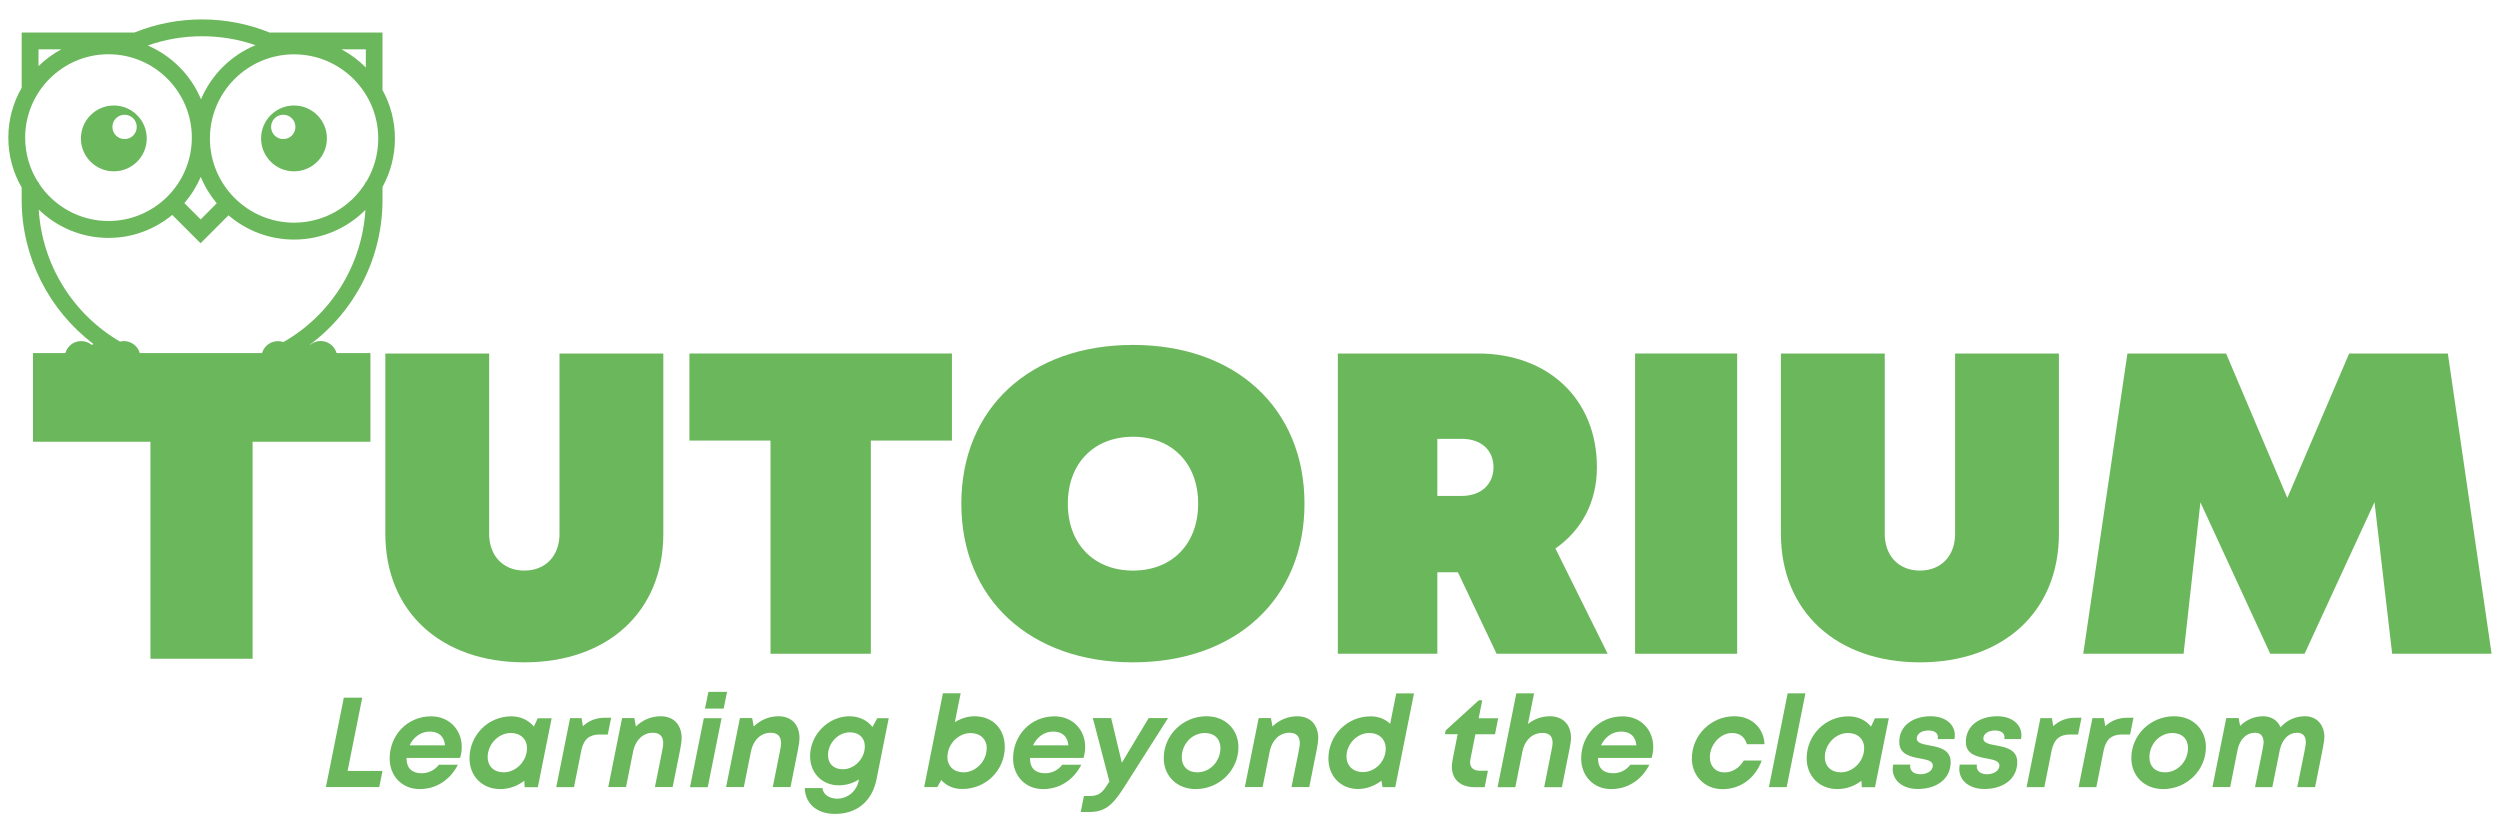
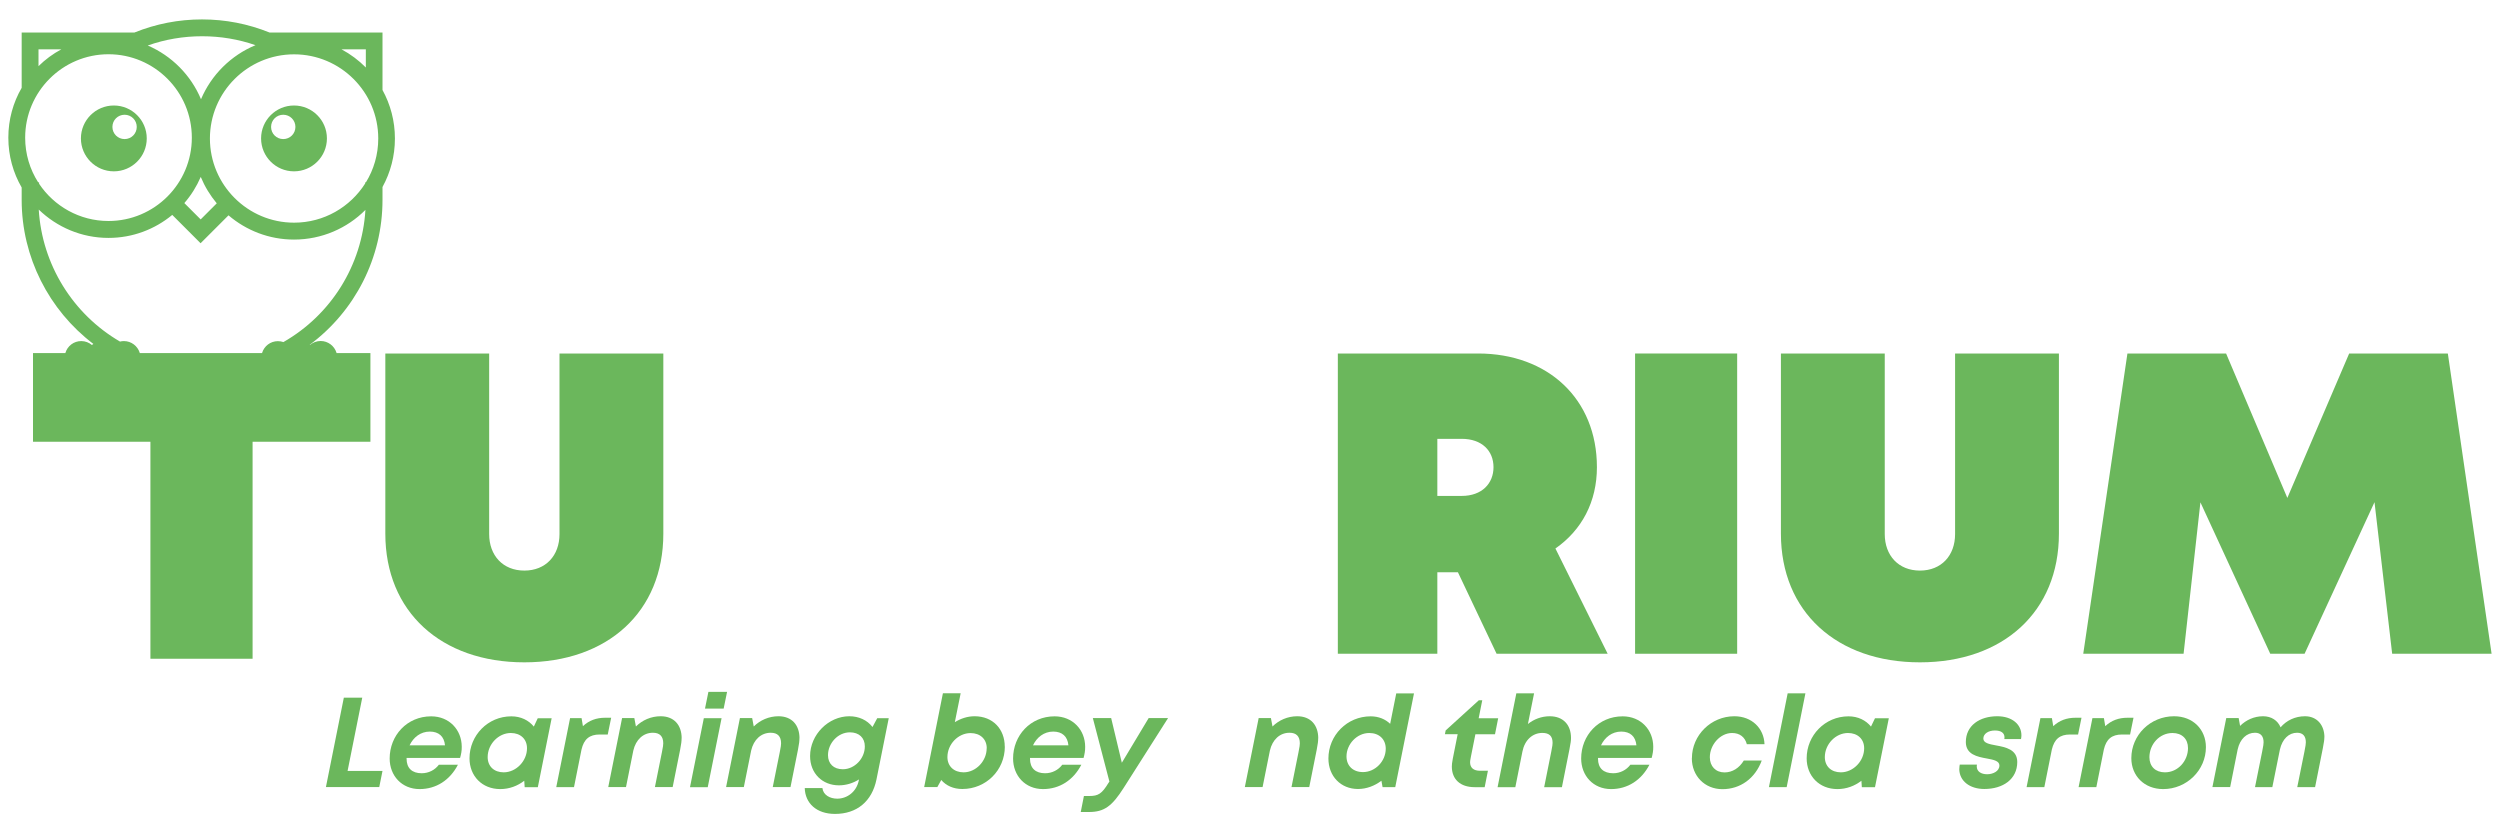
<svg xmlns="http://www.w3.org/2000/svg" id="Capa_1" data-name="Capa 1" viewBox="0 0 300 100">
  <defs>
    <style>
      .cls-1 {
        fill: #6bb75c;
      }
    </style>
  </defs>
  <g>
    <path class="cls-1" d="m46.24,64.04v-21.62h12.46v21.67c0,2.57,1.65,4.38,4.22,4.38s4.22-1.8,4.22-4.38v-21.67h12.46v21.62c0,9.37-6.69,15.44-16.68,15.44s-16.68-6.07-16.68-15.44Z" />
-     <path class="cls-1" d="m114.23,52.87h-9.73v25.58h-12.04v-25.58h-9.73v-10.45h31.5v10.45Z" />
-     <path class="cls-1" d="m115.36,60.44c0-11.43,8.24-19.05,20.59-19.05s20.59,7.62,20.59,19.05-8.24,19.04-20.59,19.04-20.59-7.62-20.59-19.04Zm28.42,0c0-4.84-3.14-8.03-7.82-8.03s-7.82,3.19-7.82,8.03,3.14,8.03,7.82,8.03,7.82-3.19,7.82-8.03Z" />
    <path class="cls-1" d="m174.95,68.67h-2.47v9.78h-11.94v-36.03h16.83c8.39,0,14.26,5.46,14.26,13.64,0,4.15-1.81,7.55-4.98,9.76l6.27,12.63h-13.33l-4.64-9.78Zm-2.47-9.16h2.93c2.42,0,3.81-1.49,3.81-3.45s-1.39-3.4-3.81-3.4h-2.93v6.85Z" />
    <path class="cls-1" d="m196.21,42.42h12.25v36.03h-12.25v-36.03Z" />
    <path class="cls-1" d="m213.71,64.04v-21.62h12.46v21.67c0,2.57,1.65,4.38,4.22,4.38s4.22-1.8,4.22-4.38v-21.67h12.46v21.62c0,9.37-6.69,15.44-16.68,15.44s-16.68-6.07-16.68-15.44Z" />
    <path class="cls-1" d="m287.06,78.45l-2.12-18.19-8.39,18.19h-4.12l-8.38-18.17-2.02,18.17h-12.04l5.3-36.03h11.84l7.35,17.33,7.42-17.33h11.84l5.25,36.03h-11.94Z" />
  </g>
  <g>
    <path class="cls-1" d="m45.9,92.51l-.39,1.94h-6.4l2.15-10.73h2.21l-1.76,8.79h4.19Z" />
    <path class="cls-1" d="m48.79,90.94s0,.07,0,.11c0,1.13.66,1.74,1.81,1.74.84,0,1.59-.39,2.06-1.02h2.29c-.96,1.85-2.61,2.92-4.6,2.92-2.13,0-3.59-1.6-3.59-3.67,0-2.76,2.08-5.06,4.98-5.06,2.18,0,3.67,1.63,3.67,3.66.01.49-.08.91-.2,1.33h-6.42Zm.36-1.5h4.25c-.1-1.07-.75-1.65-1.82-1.65-1.12,0-1.98.7-2.43,1.65Z" />
    <path class="cls-1" d="m66.2,86.18l-1.66,8.28h-1.58l-.05-.77c-.8.62-1.79,1-2.88,1-2.19,0-3.69-1.58-3.69-3.69,0-2.75,2.2-5.04,5.02-5.04,1.14,0,2.08.47,2.7,1.23l.47-1h1.65Zm-2.96,3.61c0-1.1-.78-1.83-1.94-1.83-1.49,0-2.78,1.35-2.78,2.89,0,1.1.76,1.83,1.92,1.83,1.5,0,2.8-1.36,2.8-2.88Z" />
    <path class="cls-1" d="m73.34,86.13l-.41,2.01h-.96c-1.24,0-1.9.56-2.19,1.81l-.9,4.51h-2.13l1.66-8.28h1.38l.16.96c.74-.69,1.62-1.01,2.66-1.01h.74Z" />
    <path class="cls-1" d="m81.79,88.6c0,.69-.11,1.03-1.07,5.85h-2.13c.91-4.56,1-4.85,1-5.25,0-.84-.42-1.27-1.24-1.27-1.16,0-2.05.83-2.35,2.13l-.88,4.39h-2.13l1.66-8.28h1.47l.19,1.01c.76-.76,1.82-1.23,2.97-1.23,1.6,0,2.52,1.05,2.52,2.65Z" />
    <path class="cls-1" d="m84.46,86.18h2.13l-1.66,8.28h-2.13l1.66-8.28Zm.55-3.16h2.24l-.41,2.01h-2.24l.41-2.01Z" />
    <path class="cls-1" d="m95.93,88.6c0,.69-.11,1.03-1.07,5.85h-2.13c.91-4.56,1-4.85,1-5.25,0-.84-.42-1.27-1.24-1.27-1.16,0-2.05.83-2.35,2.13l-.88,4.39h-2.13l1.66-8.28h1.47l.19,1.01c.76-.76,1.82-1.23,2.97-1.23,1.6,0,2.52,1.05,2.52,2.65Z" />
    <path class="cls-1" d="m106.65,86.18l-1.47,7.34c-.54,2.66-2.37,4.15-4.98,4.15-2.22,0-3.58-1.28-3.63-3.1h2.12c.09.83.91,1.27,1.78,1.27,1.19,0,2.31-.83,2.58-2.17l.03-.14c-.71.45-1.54.71-2.41.71-1.98,0-3.46-1.43-3.46-3.51,0-2.59,2.22-4.78,4.71-4.78,1.14,0,2.14.46,2.78,1.29l.57-1.06h1.38Zm-2.87,3.39c0-1.03-.69-1.69-1.79-1.69-1.44,0-2.63,1.31-2.63,2.74,0,1.02.67,1.69,1.78,1.69,1.41,0,2.64-1.28,2.64-2.74Z" />
    <path class="cls-1" d="m120.58,89.6c0,2.81-2.25,5.08-5.1,5.08-1.08,0-1.94-.4-2.53-1.08l-.47.85h-1.58l2.25-11.26h2.13l-.7,3.47c.71-.44,1.52-.71,2.37-.71,2.2,0,3.62,1.55,3.62,3.64Zm-2.17.19c0-1.09-.78-1.82-1.94-1.82-1.5,0-2.78,1.35-2.78,2.88,0,1.09.78,1.83,1.94,1.83,1.49,0,2.77-1.36,2.77-2.88Z" />
    <path class="cls-1" d="m123.6,90.94v.11c0,1.13.66,1.74,1.81,1.74.84,0,1.59-.39,2.06-1.02h2.29c-.96,1.85-2.61,2.92-4.6,2.92-2.13,0-3.59-1.6-3.59-3.67,0-2.76,2.08-5.06,4.98-5.06,2.18,0,3.67,1.63,3.67,3.66.01.49-.08.91-.19,1.33h-6.42Zm.36-1.5h4.25c-.1-1.07-.75-1.65-1.82-1.65-1.12,0-1.98.7-2.43,1.65Z" />
    <path class="cls-1" d="m140.16,86.18l-5.31,8.35c-1.41,2.22-2.35,2.91-4.17,2.91h-.99l.38-1.92h.66c1.07,0,1.5-.28,2.28-1.56l.12-.17-1.99-7.62h2.2l1.28,5.36,3.22-5.36h2.32Z" />
-     <path class="cls-1" d="m139.65,90.98c0-2.77,2.29-5.03,5.13-5.03,2.27,0,3.83,1.59,3.83,3.71,0,2.76-2.29,5.03-5.13,5.03-2.27,0-3.83-1.6-3.83-3.71Zm6.8-1.21c0-1.1-.72-1.81-1.87-1.81-1.58,0-2.77,1.37-2.77,2.91,0,1.1.72,1.81,1.87,1.81,1.58,0,2.77-1.38,2.77-2.91Z" />
    <path class="cls-1" d="m158.18,88.6c0,.69-.11,1.03-1.07,5.85h-2.13c.91-4.56,1-4.85,1-5.25,0-.84-.42-1.27-1.24-1.27-1.16,0-2.05.83-2.35,2.13l-.88,4.39h-2.13l1.66-8.28h1.47l.19,1.01c.76-.76,1.82-1.23,2.97-1.23,1.6,0,2.52,1.05,2.52,2.65Z" />
    <path class="cls-1" d="m169.68,83.2l-2.25,11.26h-1.52l-.14-.77c-.82.62-1.8.99-2.81.99-2.06,0-3.55-1.53-3.55-3.66,0-2.77,2.23-5.06,5.07-5.06.95,0,1.76.34,2.34.9l.73-3.65h2.13Zm-3.39,6.65c0-1.13-.78-1.89-1.98-1.89-1.47,0-2.73,1.33-2.73,2.81,0,1.13.78,1.88,1.98,1.88,1.47,0,2.73-1.3,2.73-2.81Z" />
    <path class="cls-1" d="m177.05,88.1c-.6,2.97-.64,3.17-.64,3.37,0,.66.42,1.02,1.19,1.02h.95l-.39,1.97h-1.21c-1.71,0-2.73-.94-2.73-2.47,0-.47.08-.8.7-3.89h-1.53l.09-.45,3.98-3.62h.41l-.43,2.16h2.34l-.38,1.92h-2.35Z" />
    <path class="cls-1" d="m188.52,88.55c0,.62-.12,1-1.09,5.91h-2.13c.94-4.72,1.01-4.94,1.01-5.32,0-.82-.41-1.19-1.23-1.19-1.18,0-2.12.86-2.39,2.24h0s-.85,4.27-.85,4.27h-2.13l2.25-11.26h2.13l-.74,3.68c.72-.58,1.64-.93,2.62-.93,1.61,0,2.55,1.03,2.55,2.6Z" />
    <path class="cls-1" d="m191.76,90.94s0,.07,0,.11c0,1.13.66,1.74,1.82,1.74.84,0,1.59-.39,2.06-1.02h2.29c-.96,1.85-2.61,2.92-4.6,2.92-2.13,0-3.59-1.6-3.59-3.67,0-2.76,2.08-5.06,4.98-5.06,2.18,0,3.67,1.63,3.67,3.66.01.49-.08.91-.19,1.33h-6.42Zm.36-1.5h4.25c-.1-1.07-.75-1.65-1.82-1.65-1.12,0-1.98.7-2.43,1.65Z" />
    <path class="cls-1" d="m203.03,90.98c0-2.75,2.29-5.03,5.09-5.03,2.11,0,3.55,1.45,3.62,3.35h-2.12c-.23-.85-.85-1.34-1.77-1.34-1.44,0-2.67,1.42-2.67,2.91,0,1.08.7,1.82,1.76,1.82.94,0,1.77-.52,2.32-1.43h2.15c-.8,2.17-2.58,3.44-4.72,3.44s-3.67-1.61-3.67-3.7Z" />
    <path class="cls-1" d="m214.52,83.2h2.13l-2.25,11.26h-2.13l2.25-11.26Z" />
    <path class="cls-1" d="m226.66,86.18l-1.66,8.28h-1.58l-.05-.77c-.8.62-1.79,1-2.88,1-2.19,0-3.69-1.58-3.69-3.69,0-2.75,2.2-5.04,5.02-5.04,1.14,0,2.08.47,2.7,1.23l.48-1h1.65Zm-2.96,3.61c0-1.1-.78-1.83-1.94-1.83-1.49,0-2.78,1.35-2.78,2.89,0,1.1.76,1.83,1.92,1.83,1.5,0,2.8-1.36,2.8-2.88Z" />
-     <path class="cls-1" d="m227.13,92.26c0-.17.02-.34.05-.51h2.06c-.01.08-.02.15-.02.22,0,.62.54.94,1.25.94s1.47-.37,1.47-1.05c0-.55-.7-.69-1.51-.84-1.15-.21-2.52-.48-2.52-1.98,0-1.98,1.66-3.09,3.77-3.09,1.78,0,2.9.98,2.9,2.29,0,.14-.02.3-.05.45h-2c.01-.07.02-.14.02-.2,0-.54-.42-.83-1.15-.83-.81,0-1.39.4-1.39.97,0,.53.7.67,1.52.82,1.15.21,2.55.49,2.55,1.99,0,2.08-1.73,3.24-3.95,3.24-1.74,0-3.01-.95-3.01-2.43Z" />
    <path class="cls-1" d="m235.12,92.26c0-.17.02-.34.05-.51h2.06c-.01.08-.02.15-.02.22,0,.62.54.94,1.25.94s1.47-.37,1.47-1.05c0-.55-.7-.69-1.51-.84-1.15-.21-2.52-.48-2.52-1.98,0-1.98,1.66-3.09,3.77-3.09,1.78,0,2.9.98,2.9,2.29,0,.14-.02.3-.05.45h-2c.01-.07.02-.14.02-.2,0-.54-.42-.83-1.15-.83-.8,0-1.39.4-1.39.97,0,.53.7.67,1.52.82,1.15.21,2.55.49,2.55,1.99,0,2.08-1.73,3.24-3.95,3.24-1.74,0-3.01-.95-3.01-2.43Z" />
    <path class="cls-1" d="m249.78,86.13l-.41,2.01h-.96c-1.24,0-1.89.56-2.19,1.81l-.9,4.51h-2.13l1.66-8.28h1.38l.16.96c.74-.69,1.62-1.01,2.66-1.01h.74Z" />
    <path class="cls-1" d="m256.02,86.13l-.41,2.01h-.96c-1.24,0-1.9.56-2.19,1.81l-.9,4.51h-2.13l1.66-8.28h1.38l.16.96c.74-.69,1.62-1.01,2.66-1.01h.74Z" />
    <path class="cls-1" d="m255.76,90.98c0-2.77,2.28-5.03,5.13-5.03,2.27,0,3.82,1.59,3.82,3.71,0,2.76-2.3,5.03-5.13,5.03-2.27,0-3.82-1.6-3.82-3.71Zm6.8-1.21c0-1.1-.72-1.81-1.86-1.81-1.58,0-2.77,1.37-2.77,2.91,0,1.1.72,1.81,1.86,1.81,1.58,0,2.77-1.38,2.77-2.91Z" />
    <path class="cls-1" d="m278.92,88.48c0,.56-.1.9-1.11,5.98h-2.14c.92-4.56,1.03-4.98,1.03-5.39,0-.73-.35-1.14-1.05-1.14-.99,0-1.77.75-2.06,2.01-.17.85-.45,2.23-.91,4.52h-2.08c.93-4.64,1.03-4.99,1.03-5.39,0-.7-.33-1.14-1.03-1.14-1,0-1.8.74-2.08,2l-.9,4.52h-2.13l1.66-8.28h1.49l.17.94c.71-.71,1.69-1.16,2.76-1.16,1.01,0,1.76.52,2.1,1.33.7-.82,1.74-1.33,2.93-1.33,1.42,0,2.33,1.04,2.33,2.53Z" />
  </g>
  <g>
    <path class="cls-1" d="m44.45,53.01h-14.14v26.04h-12.26v-26.04H3.96v-10.64h40.49v10.64Z" />
    <path class="cls-1" d="m10.55,48.1c0,.39-.36.71-.8.71s-.8-.32-.8-.71v-4.72c0-.39.36-.71.8-.71s.8.32.8.71v4.72ZM43.9,5.92v2.18c-.86-.87-1.84-1.6-2.92-2.18h2.92Zm-8.61.6c5.57,0,10.1,4.53,10.1,10.1,0,1.93-.54,3.73-1.48,5.26h-.09v.14c-1.79,2.82-4.94,4.7-8.53,4.7-5.57,0-10.1-4.53-10.1-10.1s4.53-10.1,10.1-10.1Zm-9.28,17.88l-1.93,1.93-1.96-1.96c.81-.93,1.47-1.99,1.97-3.14.48,1.16,1.13,2.22,1.92,3.17Zm-1.75-20.05c2.2,0,4.35.36,6.4,1.07-2.94,1.22-5.3,3.56-6.54,6.49-1.21-2.89-3.51-5.21-6.39-6.45,2.09-.74,4.28-1.11,6.52-1.11Zm-19.64,1.57h2.74c-1.01.54-1.93,1.22-2.74,2.02v-2.02Zm-1.6,10.6c0-5.52,4.49-10.01,10-10.01s10,4.49,10,10.01-4.49,10-10,10c-3.47,0-6.54-1.78-8.33-4.47v-.17s-.11,0-.11,0c-.99-1.55-1.56-3.39-1.56-5.36Zm10.09,31.58c0,.39-.36.71-.8.71s-.8-.32-.8-.71v-4.72c0-.39.36-.71.8-.71s.8.32.8.71v4.72Zm2.56,0c0,.39-.36.71-.8.71s-.8-.32-.8-.71v-4.72c0-.39.36-.71.8-.71s.8.32.8.71v4.72Zm18.49,0c0,.39-.36.71-.8.71s-.8-.32-.8-.71v-4.72c0-.39.36-.71.8-.71s.8.32.8.71v4.72Zm-2.7.71c.25.81,1.01,1.41,1.9,1.41.49,0,.93-.18,1.28-.47.35.29.79.47,1.28.47s.94-.18,1.28-.47c.35.29.79.47,1.28.47.9,0,1.65-.59,1.9-1.41v-6.48c-.25-.81-1.01-1.41-1.9-1.41-.49,0-.93.18-1.28.47,0,0-.02-.01-.03-.02,5.42-4.03,8.73-10.42,8.73-17.38,0-.09,0-.18,0-.27v-1.28c.95-1.73,1.49-3.71,1.49-5.82s-.54-4.09-1.49-5.82V3.9h-13.56c-2.58-1.04-5.3-1.57-8.1-1.57s-5.52.53-8.1,1.57H2.6v6.64c-1.02,1.76-1.6,3.8-1.6,5.98s.58,4.22,1.6,5.98v1.22c0,.09,0,.18,0,.27,0,6.86,3.27,13.23,8.6,17.28-.06.04-.12.08-.17.13-.35-.29-.79-.47-1.28-.47-.9,0-1.65.59-1.9,1.41v6.48c.25.81,1.01,1.41,1.9,1.41.49,0,.93-.18,1.28-.47.35.29.79.47,1.28.47s.94-.18,1.28-.47c.35.29.79.47,1.28.47.9,0,1.65-.59,1.9-1.41v-6.48c-.25-.81-1.01-1.41-1.9-1.41-.16,0-.32.02-.47.06-5.67-3.3-9.36-9.26-9.75-15.84,2.17,2.1,5.12,3.4,8.37,3.4,2.91,0,5.57-1.04,7.65-2.76l3.4,3.4,3.35-3.35c2.12,1.81,4.86,2.91,7.86,2.91,3.34,0,6.38-1.36,8.57-3.56-.4,6.64-4.11,12.58-9.84,15.86-.21-.07-.43-.11-.66-.11-.9,0-1.65.59-1.9,1.41v6.48Zm5.27-.71c0,.39-.36.71-.8.71s-.8-.32-.8-.71v-4.72c0-.39.36-.71.8-.71s.8.32.8.71v4.72Zm2.56,0c0,.39-.36.71-.8.71s-.8-.32-.8-.71v-4.72c0-.39.36-.71.8-.71s.8.32.8.71v4.72Z" />
    <g>
      <path class="cls-1" d="m13.66,12.66c-2.18,0-3.95,1.77-3.95,3.95s1.77,3.95,3.95,3.95,3.95-1.77,3.95-3.95-1.77-3.95-3.95-3.95Zm1.29,4.03c-.81,0-1.46-.65-1.46-1.46s.65-1.46,1.46-1.46,1.46.65,1.46,1.46-.65,1.46-1.46,1.46Z" />
      <path class="cls-1" d="m35.28,12.66c-2.18,0-3.95,1.77-3.95,3.95s1.77,3.95,3.95,3.95,3.95-1.77,3.95-3.95-1.77-3.95-3.95-3.95Zm-1.29,4.03c-.81,0-1.46-.65-1.46-1.46s.65-1.46,1.46-1.46,1.46.65,1.46,1.46-.65,1.46-1.46,1.46Z" />
    </g>
  </g>
</svg>